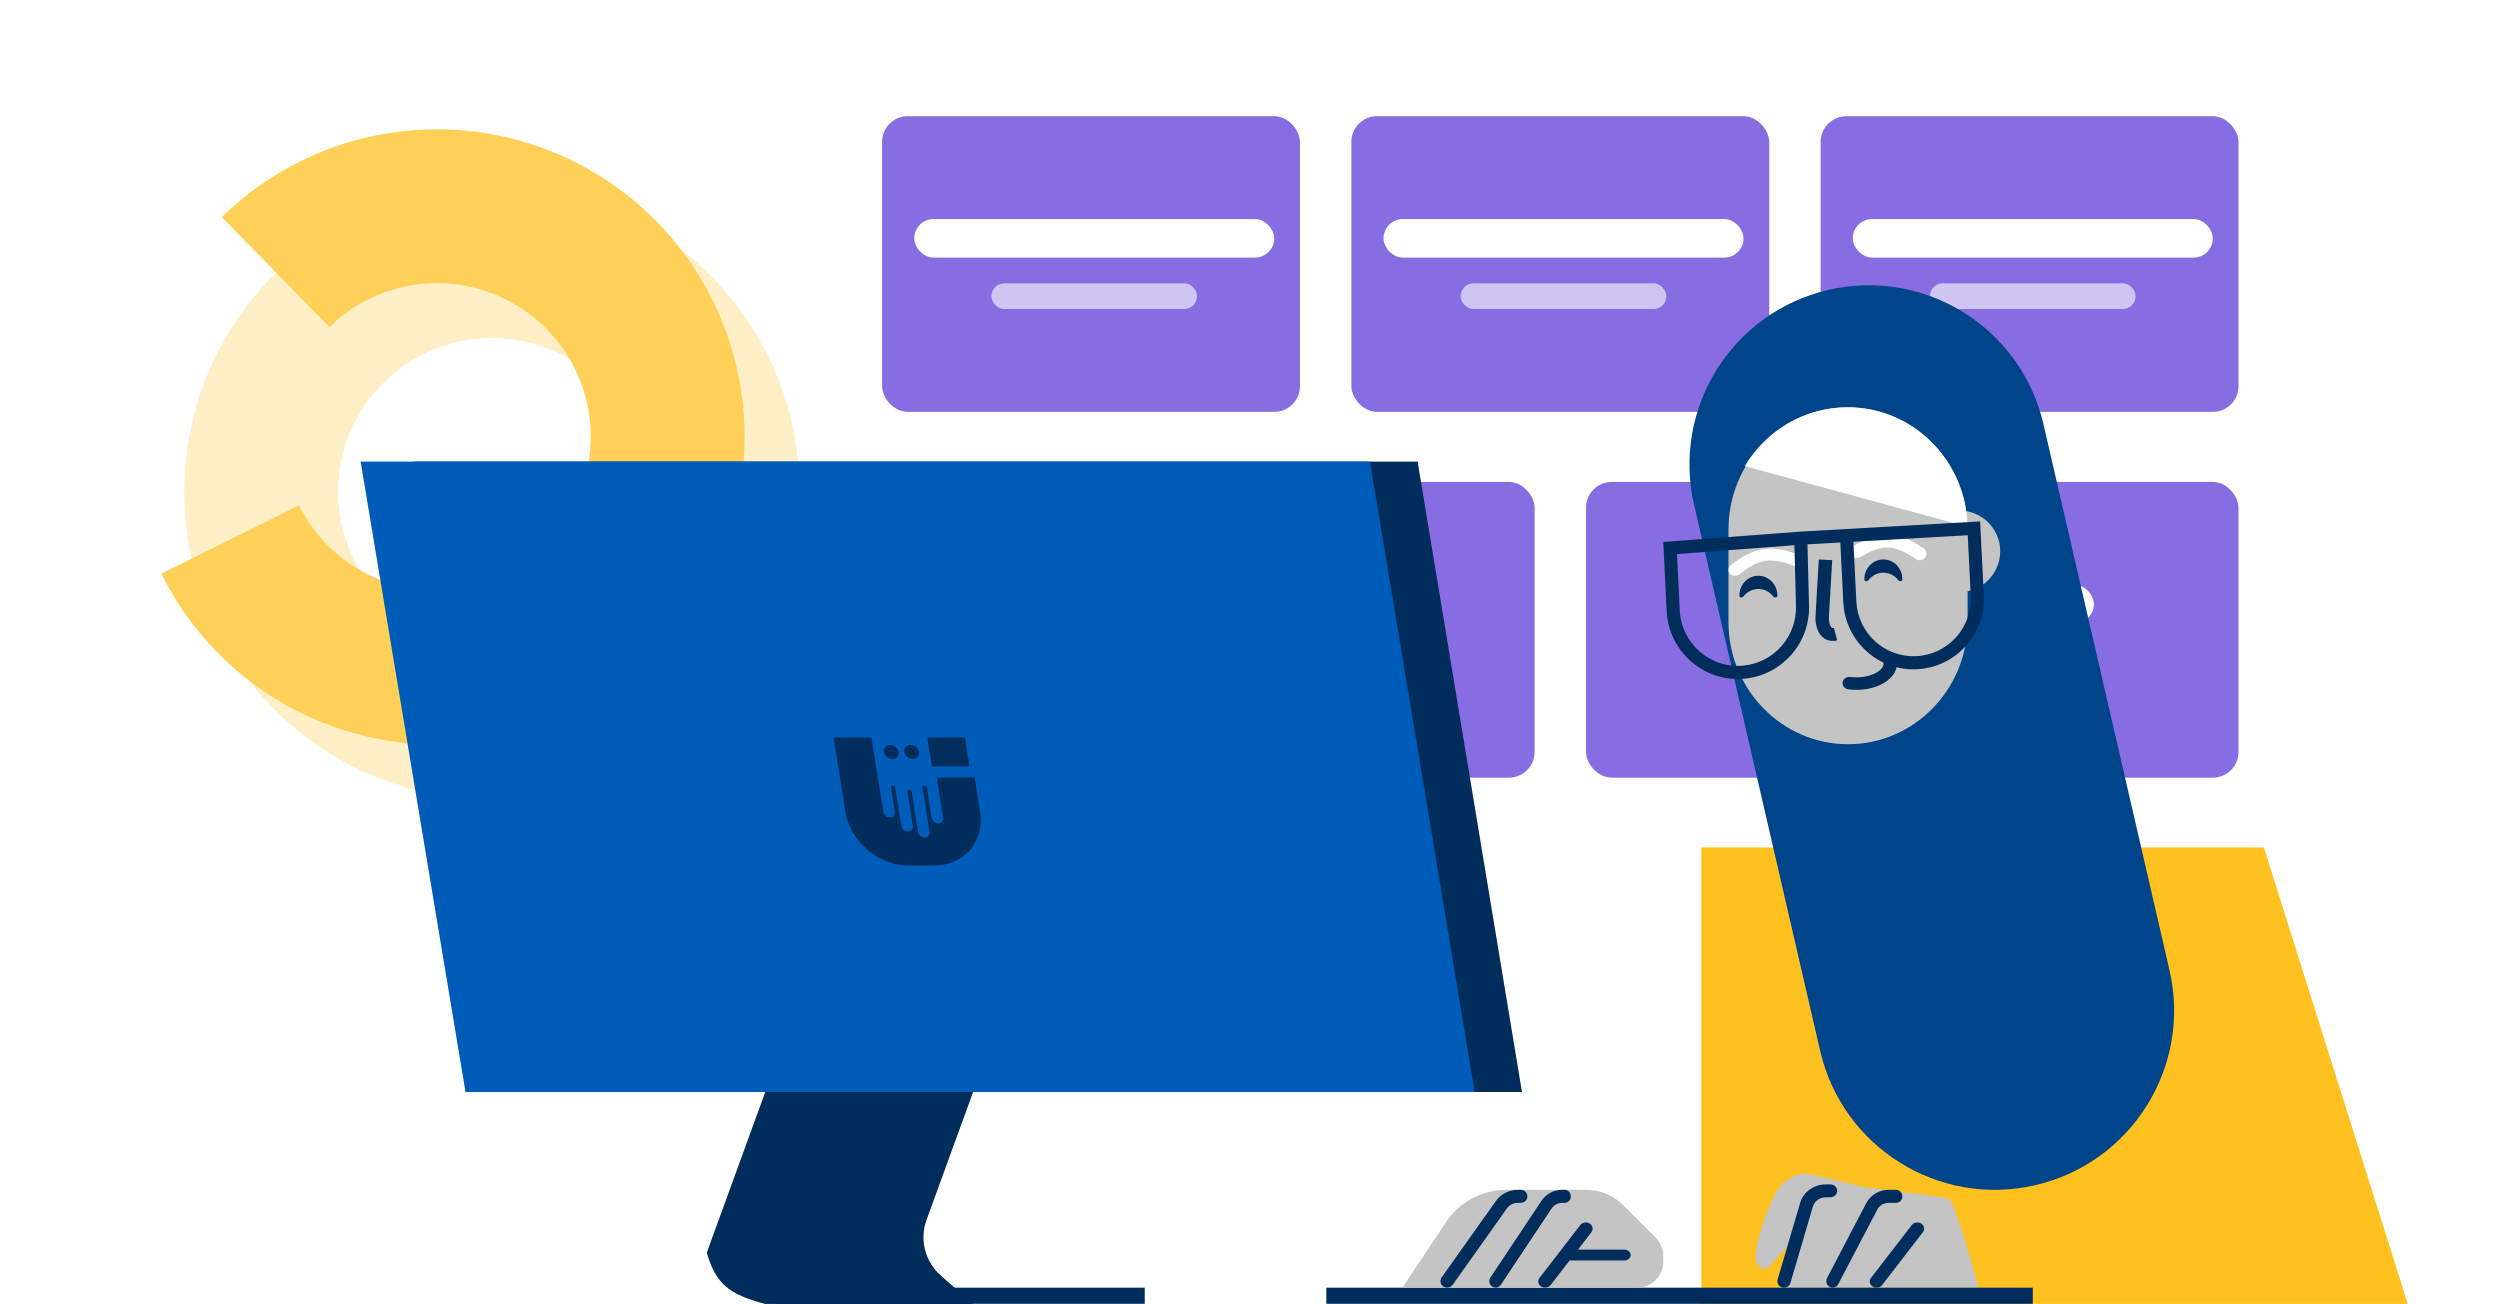
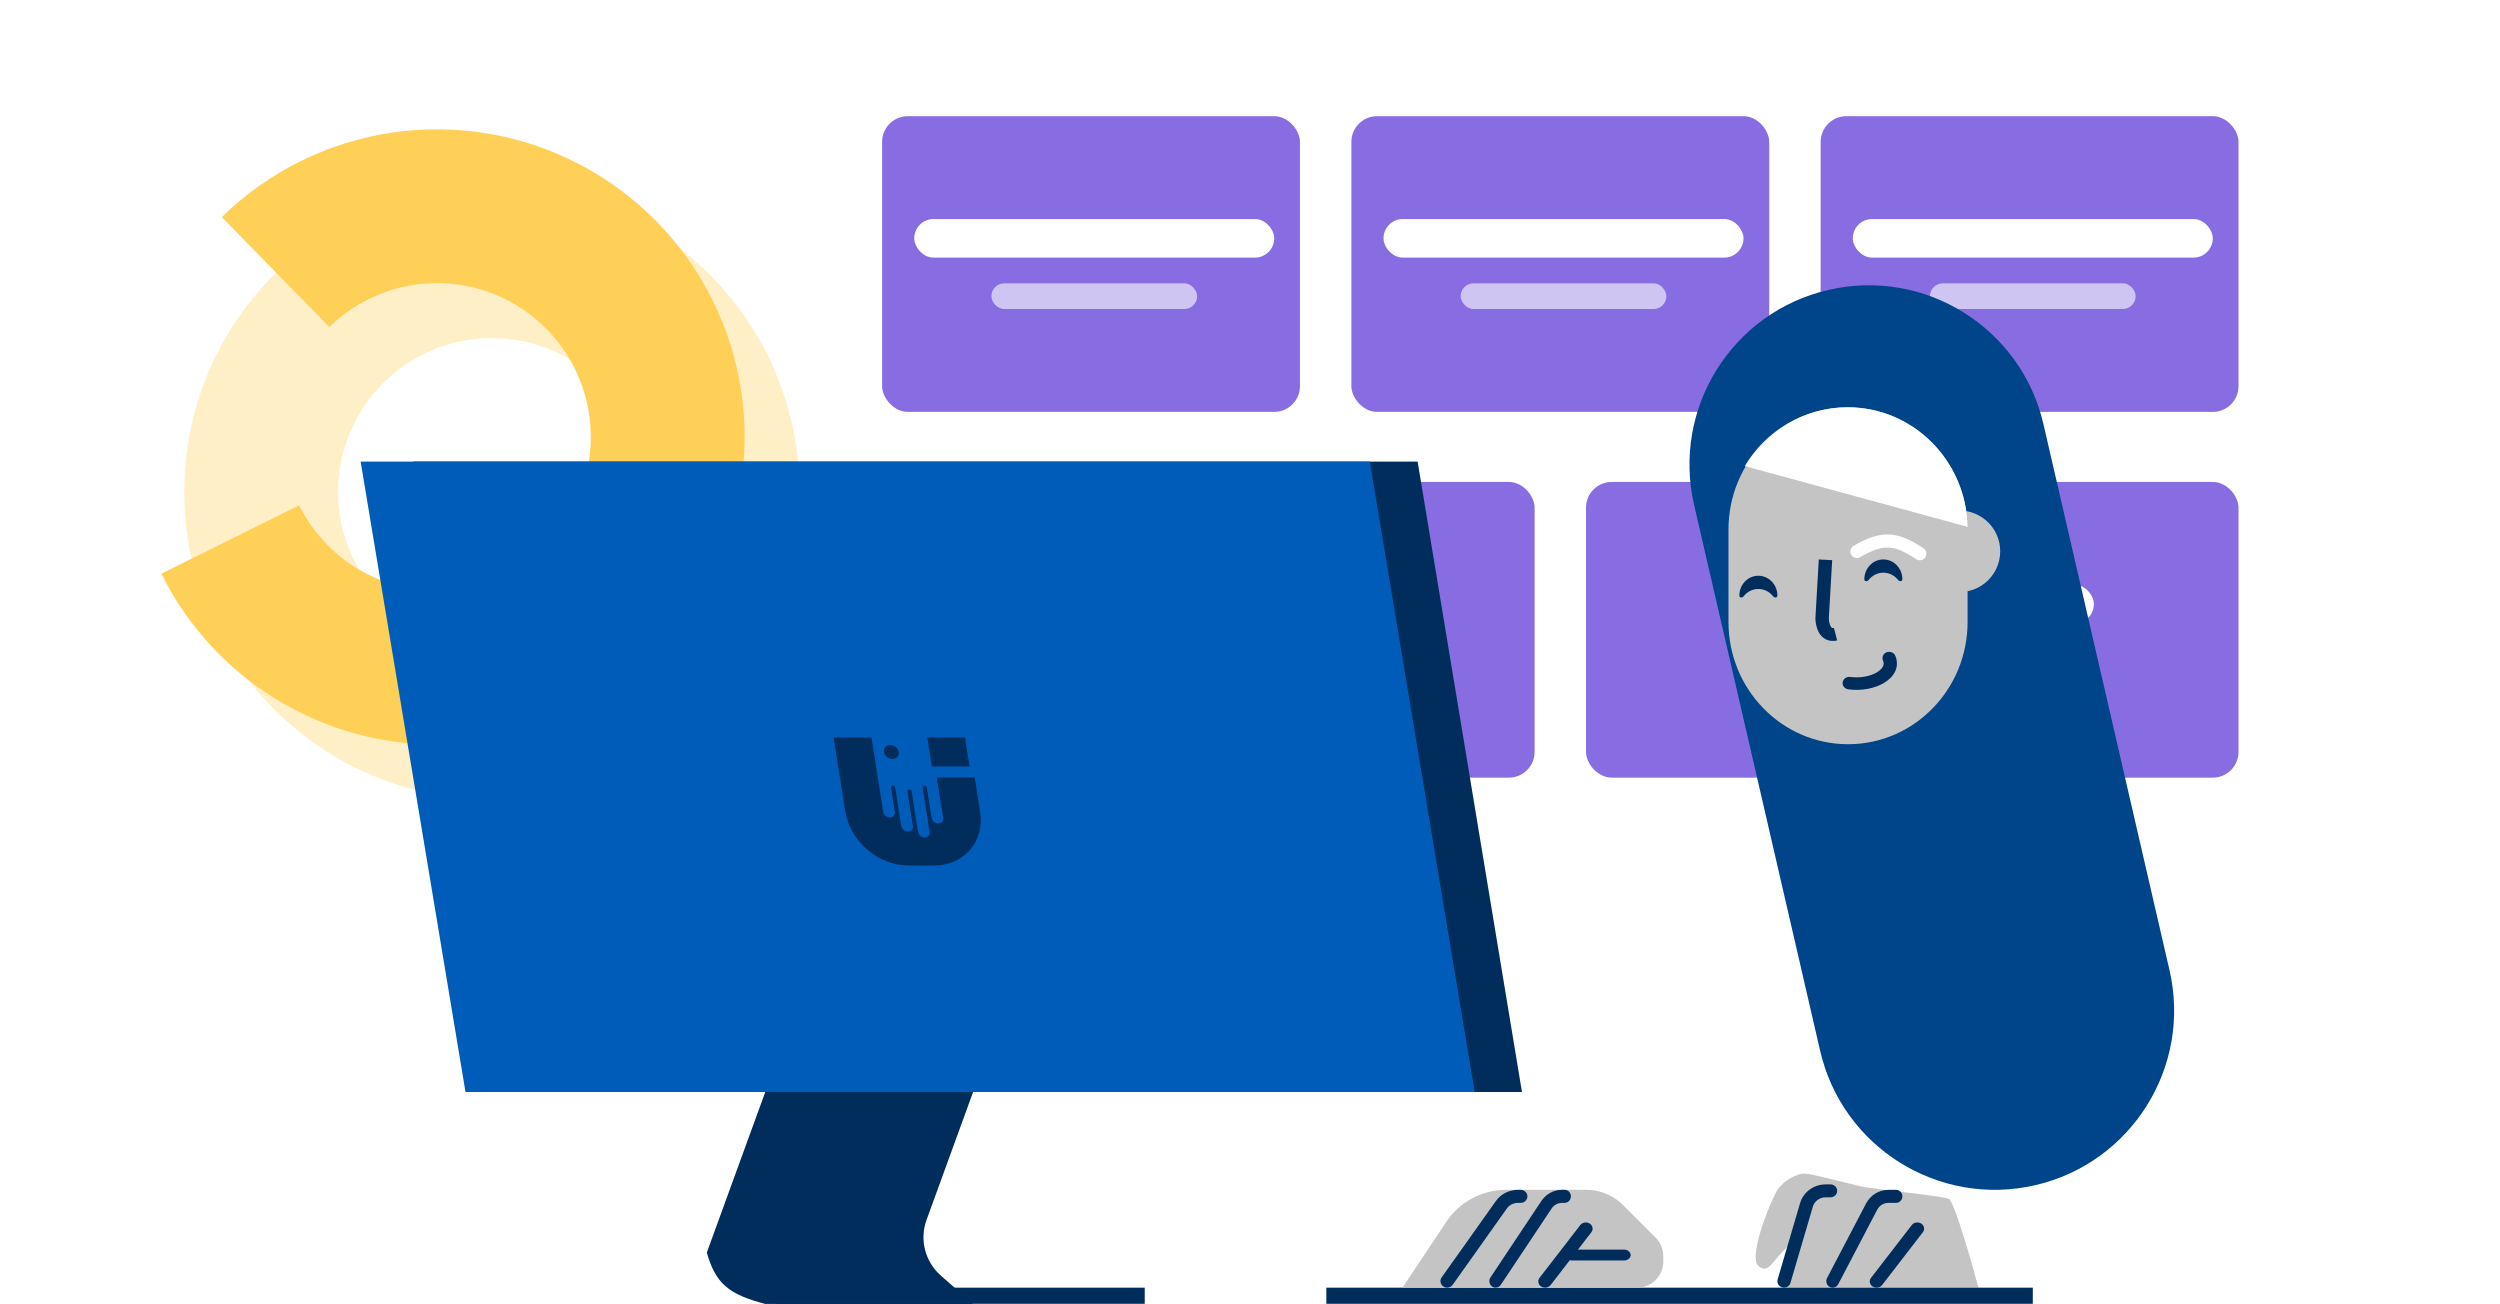
<svg xmlns="http://www.w3.org/2000/svg" width="581" height="303" viewBox="0 0 581 303" fill="none">
  <g filter="url(#filter0_d)">
    <path d="M50.454 151.566C22.832 123.345 23.317 78.076 51.537 50.454C79.757 22.831 125.026 23.316 152.649 51.536C180.271 79.756 179.787 125.026 151.566 152.648C123.346 180.271 78.077 179.786 50.454 151.566ZM127.1 76.543C113.289 62.433 90.654 62.191 76.544 76.002C62.434 89.813 62.192 112.448 76.003 126.558C89.814 140.668 112.449 140.911 126.559 127.099C140.669 113.288 140.911 90.654 127.1 76.543Z" fill="#FFEFC7" />
  </g>
  <path d="M51.537 50.454C62.327 39.892 76.185 33.017 91.123 30.814C106.061 28.612 121.313 31.195 134.692 38.194C148.072 45.193 158.893 56.248 165.603 69.774C172.314 83.3 174.57 98.604 172.049 113.491C169.527 128.379 162.357 142.086 151.566 152.648C140.776 163.21 126.918 170.085 111.98 172.287C97.042 174.49 81.79 171.906 68.411 164.908C55.031 157.909 44.21 146.854 37.5 133.328L69.526 117.439C72.881 124.203 78.291 129.73 84.981 133.229C91.671 136.729 99.297 138.02 106.766 136.919C114.235 135.818 121.164 132.381 126.559 127.099C131.954 121.818 135.539 114.965 136.8 107.521C138.061 100.077 136.933 92.426 133.577 85.662C130.222 78.899 124.812 73.372 118.122 69.872C111.432 66.373 103.806 65.081 96.337 66.183C88.868 67.284 81.939 70.721 76.544 76.002L51.537 50.454Z" fill="#FFD057" />
  <rect x="205" y="27" width="97.108" height="68.723" rx="5.976" fill="#876DE1" />
  <rect x="212.47" y="50.904" width="83.663" height="8.964" rx="4.482" fill="white" />
  <rect opacity="0.6" x="230.398" y="65.843" width="47.807" height="5.976" rx="2.988" fill="white" />
  <rect x="314.06" y="27" width="97.108" height="68.723" rx="5.976" fill="#876DE1" />
  <rect x="321.53" y="50.904" width="83.663" height="8.964" rx="4.482" fill="white" />
  <rect opacity="0.6" x="339.458" y="65.843" width="47.807" height="5.976" rx="2.988" fill="white" />
  <rect x="423.121" y="27" width="97.108" height="68.723" rx="5.976" fill="#876DE1" />
  <rect x="430.59" y="50.904" width="83.663" height="8.964" rx="4.482" fill="white" />
  <rect opacity="0.6" x="448.518" y="65.843" width="47.807" height="5.976" rx="2.988" fill="white" />
  <rect x="205" y="112" width="151.639" height="68.723" rx="5.976" fill="#876DE1" />
  <rect x="239.362" y="135.904" width="83.663" height="8.964" rx="4.482" fill="white" />
  <rect opacity="0.6" x="257.29" y="150.843" width="47.807" height="5.976" rx="2.988" fill="white" />
  <rect x="368.59" y="112" width="151.639" height="68.723" rx="5.976" fill="#876DE1" />
  <rect x="402.952" y="135.904" width="83.663" height="8.964" rx="4.482" fill="white" />
  <rect opacity="0.6" x="420.88" y="150.843" width="47.807" height="5.976" rx="2.988" fill="white" />
-   <path d="M395.383 196.952H526.121L559.566 303.039H395.383V196.952Z" fill="#FFC120" />
  <path d="M408.576 294.094C410.869 296.304 411.634 293.357 415.456 289.673L414.691 299.251H459.794C458.01 292.62 454.137 279.212 452.914 278.622C451.385 277.886 435.331 276.412 432.273 275.676C429.216 274.939 420.807 272.729 419.278 272.729C417.749 272.729 414.692 274.202 413.163 276.412C411.634 278.622 406.283 291.883 408.576 294.094Z" fill="#C4C4C4" />
  <path d="M393.713 117.338C388.537 94.918 402.515 72.548 424.935 67.372C447.354 62.196 469.725 76.174 474.901 98.594L504.194 225.475C509.37 247.895 495.391 270.265 472.971 275.441C450.552 280.617 428.181 266.638 423.006 244.219L393.713 117.338Z" fill="#00448A" />
  <path d="M401.698 123.057C401.698 107.37 414.137 94.653 429.483 94.653C444.828 94.653 457.268 107.37 457.268 123.057V144.552C457.268 160.239 444.828 172.956 429.483 172.956C414.137 172.956 401.698 160.239 401.698 144.552V123.057Z" fill="#C4C4C4" />
  <path d="M464.846 128.121C464.846 133.352 460.605 137.593 455.373 137.593C450.142 137.593 445.901 133.352 445.901 128.121C445.901 122.889 450.142 118.649 455.373 118.649C460.605 118.649 464.846 122.889 464.846 128.121Z" fill="#C4C4C4" />
  <path fill-rule="evenodd" clip-rule="evenodd" d="M457.267 122.438L405.486 108.322C410.383 100.127 419.242 94.653 429.358 94.653C444.573 94.653 456.945 107.037 457.267 122.438Z" fill="white" />
  <path fill-rule="evenodd" clip-rule="evenodd" d="M438.462 151.59C439.255 151.292 440.154 151.654 440.471 152.4C441.014 153.678 440.955 154.955 440.406 156.09C439.874 157.188 438.928 158.065 437.833 158.716C435.654 160.012 432.572 160.606 429.547 160.199C428.702 160.086 428.115 159.349 428.235 158.554C428.356 157.758 429.139 157.206 429.984 157.319C432.366 157.64 434.693 157.143 436.183 156.257C436.923 155.817 437.377 155.33 437.594 154.883C437.793 154.472 437.831 154.022 437.601 153.481C437.285 152.735 437.67 151.888 438.462 151.59Z" fill="#002D5C" />
  <path fill-rule="evenodd" clip-rule="evenodd" d="M422.687 130.015L425.798 130.182L425.021 143.658C425.027 144.272 425.166 145.057 425.454 145.567C425.591 145.809 425.708 145.895 425.764 145.923C425.79 145.936 425.899 145.991 426.201 145.918L426.957 148.833C426.016 149.06 425.111 148.985 424.318 148.584C423.555 148.199 423.049 147.59 422.719 147.006C422.078 145.874 421.905 144.503 421.905 143.62V143.578L422.687 130.015Z" fill="#002D5C" />
  <path d="M96.064 107.282H329.457L353.706 253.784H120.313L96.064 107.282Z" fill="#002D5C" />
  <path d="M83.812 107.273H318.349L342.717 253.775H108.18L83.812 107.273Z" fill="#005CB9" />
  <path d="M193.716 171.384H202.524L205.268 188.656C205.384 189.391 206.081 189.986 206.825 189.986C207.568 189.986 208.076 189.391 207.959 188.656L207.065 183.029C207.023 182.762 207.208 182.545 207.478 182.545C207.748 182.545 208.002 182.762 208.044 183.029L209.455 191.911C209.572 192.646 210.269 193.242 211.012 193.242C211.755 193.242 212.263 192.646 212.146 191.911L210.883 183.959C210.841 183.692 211.025 183.475 211.296 183.475C211.566 183.475 211.819 183.692 211.862 183.959L213.347 193.306C213.463 194.041 214.16 194.637 214.904 194.637C215.647 194.637 216.155 194.041 216.038 193.306L214.405 183.029C214.363 182.762 214.548 182.545 214.818 182.545C215.088 182.545 215.342 182.762 215.384 183.029L216.5 190.051C216.616 190.786 217.313 191.381 218.057 191.381C218.8 191.381 219.308 190.786 219.191 190.051L217.703 180.685H226.512L227.771 188.615C228.871 195.537 224.086 201.148 217.084 201.148H211.121C204.12 201.148 197.552 195.537 196.453 188.615L193.716 171.384Z" fill="#002D5C" />
  <path d="M215.501 171.384H224.26L225.325 178.127H216.566L215.501 171.384Z" fill="#002D5C" />
  <ellipse rx="1.713" ry="1.647" transform="matrix(1 0 0.157 0.989 207.151 174.755)" fill="#002D5C" />
-   <ellipse rx="1.713" ry="1.647" transform="matrix(1 0 0.157 0.989 211.887 174.755)" fill="#002D5C" />
  <path d="M180.154 299.251H266.035V303.039H180.154V299.251Z" fill="#002D5C" />
  <path d="M226.148 253.784H177.848L164.263 291.099C166.337 298.452 169.55 300.863 177.848 303.039H226.148L218.67 296.466C214.981 293.224 213.659 288.089 215.331 283.497L226.148 253.784Z" fill="#002D5C" />
  <path fill-rule="evenodd" clip-rule="evenodd" d="M441.13 134.802C441.445 135.208 442.112 135.147 442.112 134.625C442.112 132.079 440.133 130.015 437.691 130.015C435.25 130.015 433.271 132.079 433.271 134.625C433.271 135.147 433.938 135.208 434.253 134.802C435.063 133.757 436.302 133.089 437.691 133.089C439.08 133.089 440.32 133.757 441.13 134.802Z" fill="#002D5C" />
  <path fill-rule="evenodd" clip-rule="evenodd" d="M412.083 138.591C412.397 138.996 413.064 138.936 413.064 138.414C413.064 135.868 411.085 133.804 408.644 133.804C406.203 133.804 404.224 135.868 404.224 138.414C404.224 138.936 404.891 138.996 405.205 138.591C406.016 137.546 407.255 136.878 408.644 136.878C410.033 136.878 411.272 137.546 412.083 138.591Z" fill="#002D5C" />
-   <path fill-rule="evenodd" clip-rule="evenodd" d="M410.292 130.338C408.506 130.596 406.72 131.511 404.248 133.461C403.609 133.965 402.638 133.907 402.079 133.332C401.519 132.756 401.584 131.881 402.222 131.377C404.834 129.317 407.156 127.986 409.805 127.603C412.451 127.221 415.157 127.825 418.436 129.065C419.219 129.361 419.587 130.173 419.259 130.878C418.93 131.583 418.029 131.915 417.246 131.619C414.136 130.443 412.081 130.08 410.292 130.338Z" fill="white" />
  <path fill-rule="evenodd" clip-rule="evenodd" d="M438.838 127.255C437.05 127.195 435.123 127.844 432.313 129.479C431.587 129.901 430.656 129.655 430.233 128.929C429.811 128.203 430.057 127.271 430.783 126.849C433.752 125.122 436.287 124.126 438.94 124.214C441.59 124.303 444.091 125.466 447.015 127.423C447.714 127.89 447.901 128.835 447.433 129.533C446.966 130.231 446.021 130.418 445.323 129.951C442.55 128.095 440.63 127.315 438.838 127.255Z" fill="white" />
-   <path fill-rule="evenodd" clip-rule="evenodd" d="M460.18 121.175L461.035 138.336C461.486 147.372 454.555 155.067 445.548 155.53C436.527 155.994 428.841 149.029 428.387 139.978L427.69 126.071L420.057 126.504L420.421 140.768C420.643 149.443 414.169 156.827 405.564 157.712C396.132 158.682 387.817 151.522 387.343 142.023L386.542 125.944L418.401 123.547L429.043 122.943C429.047 122.942 429.05 122.942 429.054 122.942L460.18 121.175ZM430.722 125.899L431.42 139.825C431.789 147.194 438.047 152.865 445.393 152.488C452.726 152.11 458.369 145.845 458.002 138.488L457.299 124.39L430.722 125.899ZM417.024 126.706L417.386 140.846C417.567 147.929 412.28 153.958 405.254 154.681C397.553 155.474 390.763 149.627 390.376 141.871L389.723 128.76L417.024 126.706Z" fill="#002D5C" />
  <path d="M308.24 299.251H472.424V303.039H308.24V299.251Z" fill="#002D5C" />
  <path d="M336.128 283.941C339.22 279.303 344.425 276.517 349.999 276.517H368.639C371.854 276.517 374.938 277.795 377.212 280.069L384.767 287.624C385.904 288.761 386.543 290.303 386.543 291.911V293.188C386.543 296.536 383.829 299.251 380.481 299.251H325.921L336.128 283.941Z" fill="#C4C4C4" />
  <path fill-rule="evenodd" clip-rule="evenodd" d="M352.749 279.549C351.728 279.549 350.773 280.036 350.193 280.854L337.594 298.598C337.105 299.286 336.137 299.457 335.431 298.981C334.725 298.505 334.549 297.56 335.038 296.872L347.637 279.129C348.798 277.493 350.708 276.517 352.749 276.517H353.414C354.272 276.517 354.968 277.196 354.968 278.033C354.968 278.87 354.272 279.549 353.414 279.549H352.749Z" fill="#002D5C" />
  <path fill-rule="evenodd" clip-rule="evenodd" d="M362.991 279.549C362.035 279.549 361.139 280.036 360.595 280.854L348.783 298.598C348.325 299.286 347.418 299.457 346.756 298.981C346.094 298.505 345.929 297.56 346.387 296.872L358.199 279.129C359.287 277.493 361.078 276.517 362.991 276.517H363.615C364.42 276.517 365.072 277.196 365.072 278.033C365.072 278.87 364.42 279.549 363.615 279.549H362.991Z" fill="#002D5C" />
  <path fill-rule="evenodd" clip-rule="evenodd" d="M369.456 284.359C370.168 284.819 370.338 285.72 369.835 286.371L360.363 298.639C359.86 299.291 358.875 299.446 358.163 298.986C357.451 298.526 357.281 297.626 357.784 296.975L367.256 284.706C367.758 284.055 368.743 283.9 369.456 284.359Z" fill="#002D5C" />
  <path fill-rule="evenodd" clip-rule="evenodd" d="M446.496 284.359C447.208 284.819 447.378 285.72 446.875 286.371L437.403 298.639C436.9 299.291 435.915 299.446 435.203 298.986C434.491 298.526 434.321 297.626 434.824 296.975L444.296 284.706C444.798 284.055 445.783 283.9 446.496 284.359Z" fill="#002D5C" />
  <path fill-rule="evenodd" clip-rule="evenodd" d="M363.81 291.673C363.81 290.975 364.488 290.41 365.325 290.41H377.449C378.286 290.41 378.965 290.975 378.965 291.673C378.965 292.37 378.286 292.936 377.449 292.936H365.325C364.488 292.936 363.81 292.37 363.81 291.673Z" fill="#002D5C" />
  <path fill-rule="evenodd" clip-rule="evenodd" d="M424.276 278.254C422.897 278.254 421.686 279.142 421.307 280.429L416.093 298.162C415.858 298.959 415.004 299.42 414.184 299.192C413.365 298.965 412.89 298.135 413.124 297.338L418.339 279.605C419.096 277.03 421.519 275.254 424.276 275.254H425.413C426.266 275.254 426.957 275.926 426.957 276.754C426.957 277.582 426.266 278.254 425.413 278.254H424.276Z" fill="#002D5C" />
  <path fill-rule="evenodd" clip-rule="evenodd" d="M438.858 279.548C437.774 279.548 436.778 280.161 436.264 281.143L427.202 298.453C426.816 299.19 425.922 299.466 425.206 299.069C424.489 298.672 424.221 297.753 424.607 297.016L433.669 279.706C434.697 277.742 436.69 276.517 438.858 276.517H440.639C441.452 276.517 442.112 277.196 442.112 278.033C442.112 278.87 441.452 279.548 440.639 279.548H438.858Z" fill="#002D5C" />
  <defs>
    <filter id="filter0_d" x="30.05" y="30.05" width="155.77" height="155.77" filterUnits="userSpaceOnUse" color-interpolation-filters="sRGB">
      <feFlood flood-opacity="0" result="BackgroundImageFix" />
      <feColorMatrix in="SourceAlpha" type="matrix" values="0 0 0 0 0 0 0 0 0 0 0 0 0 0 0 0 0 0 127 0" />
      <feOffset dx="12.768" dy="12.768" />
      <feColorMatrix type="matrix" values="0 0 0 0 0.502 0 0 0 0 0.678 0 0 0 0 0.863 0 0 0 0.32 0" />
      <feBlend mode="multiply" in2="BackgroundImageFix" result="effect1_dropShadow" />
      <feBlend mode="normal" in="SourceGraphic" in2="effect1_dropShadow" result="shape" />
    </filter>
  </defs>
</svg>